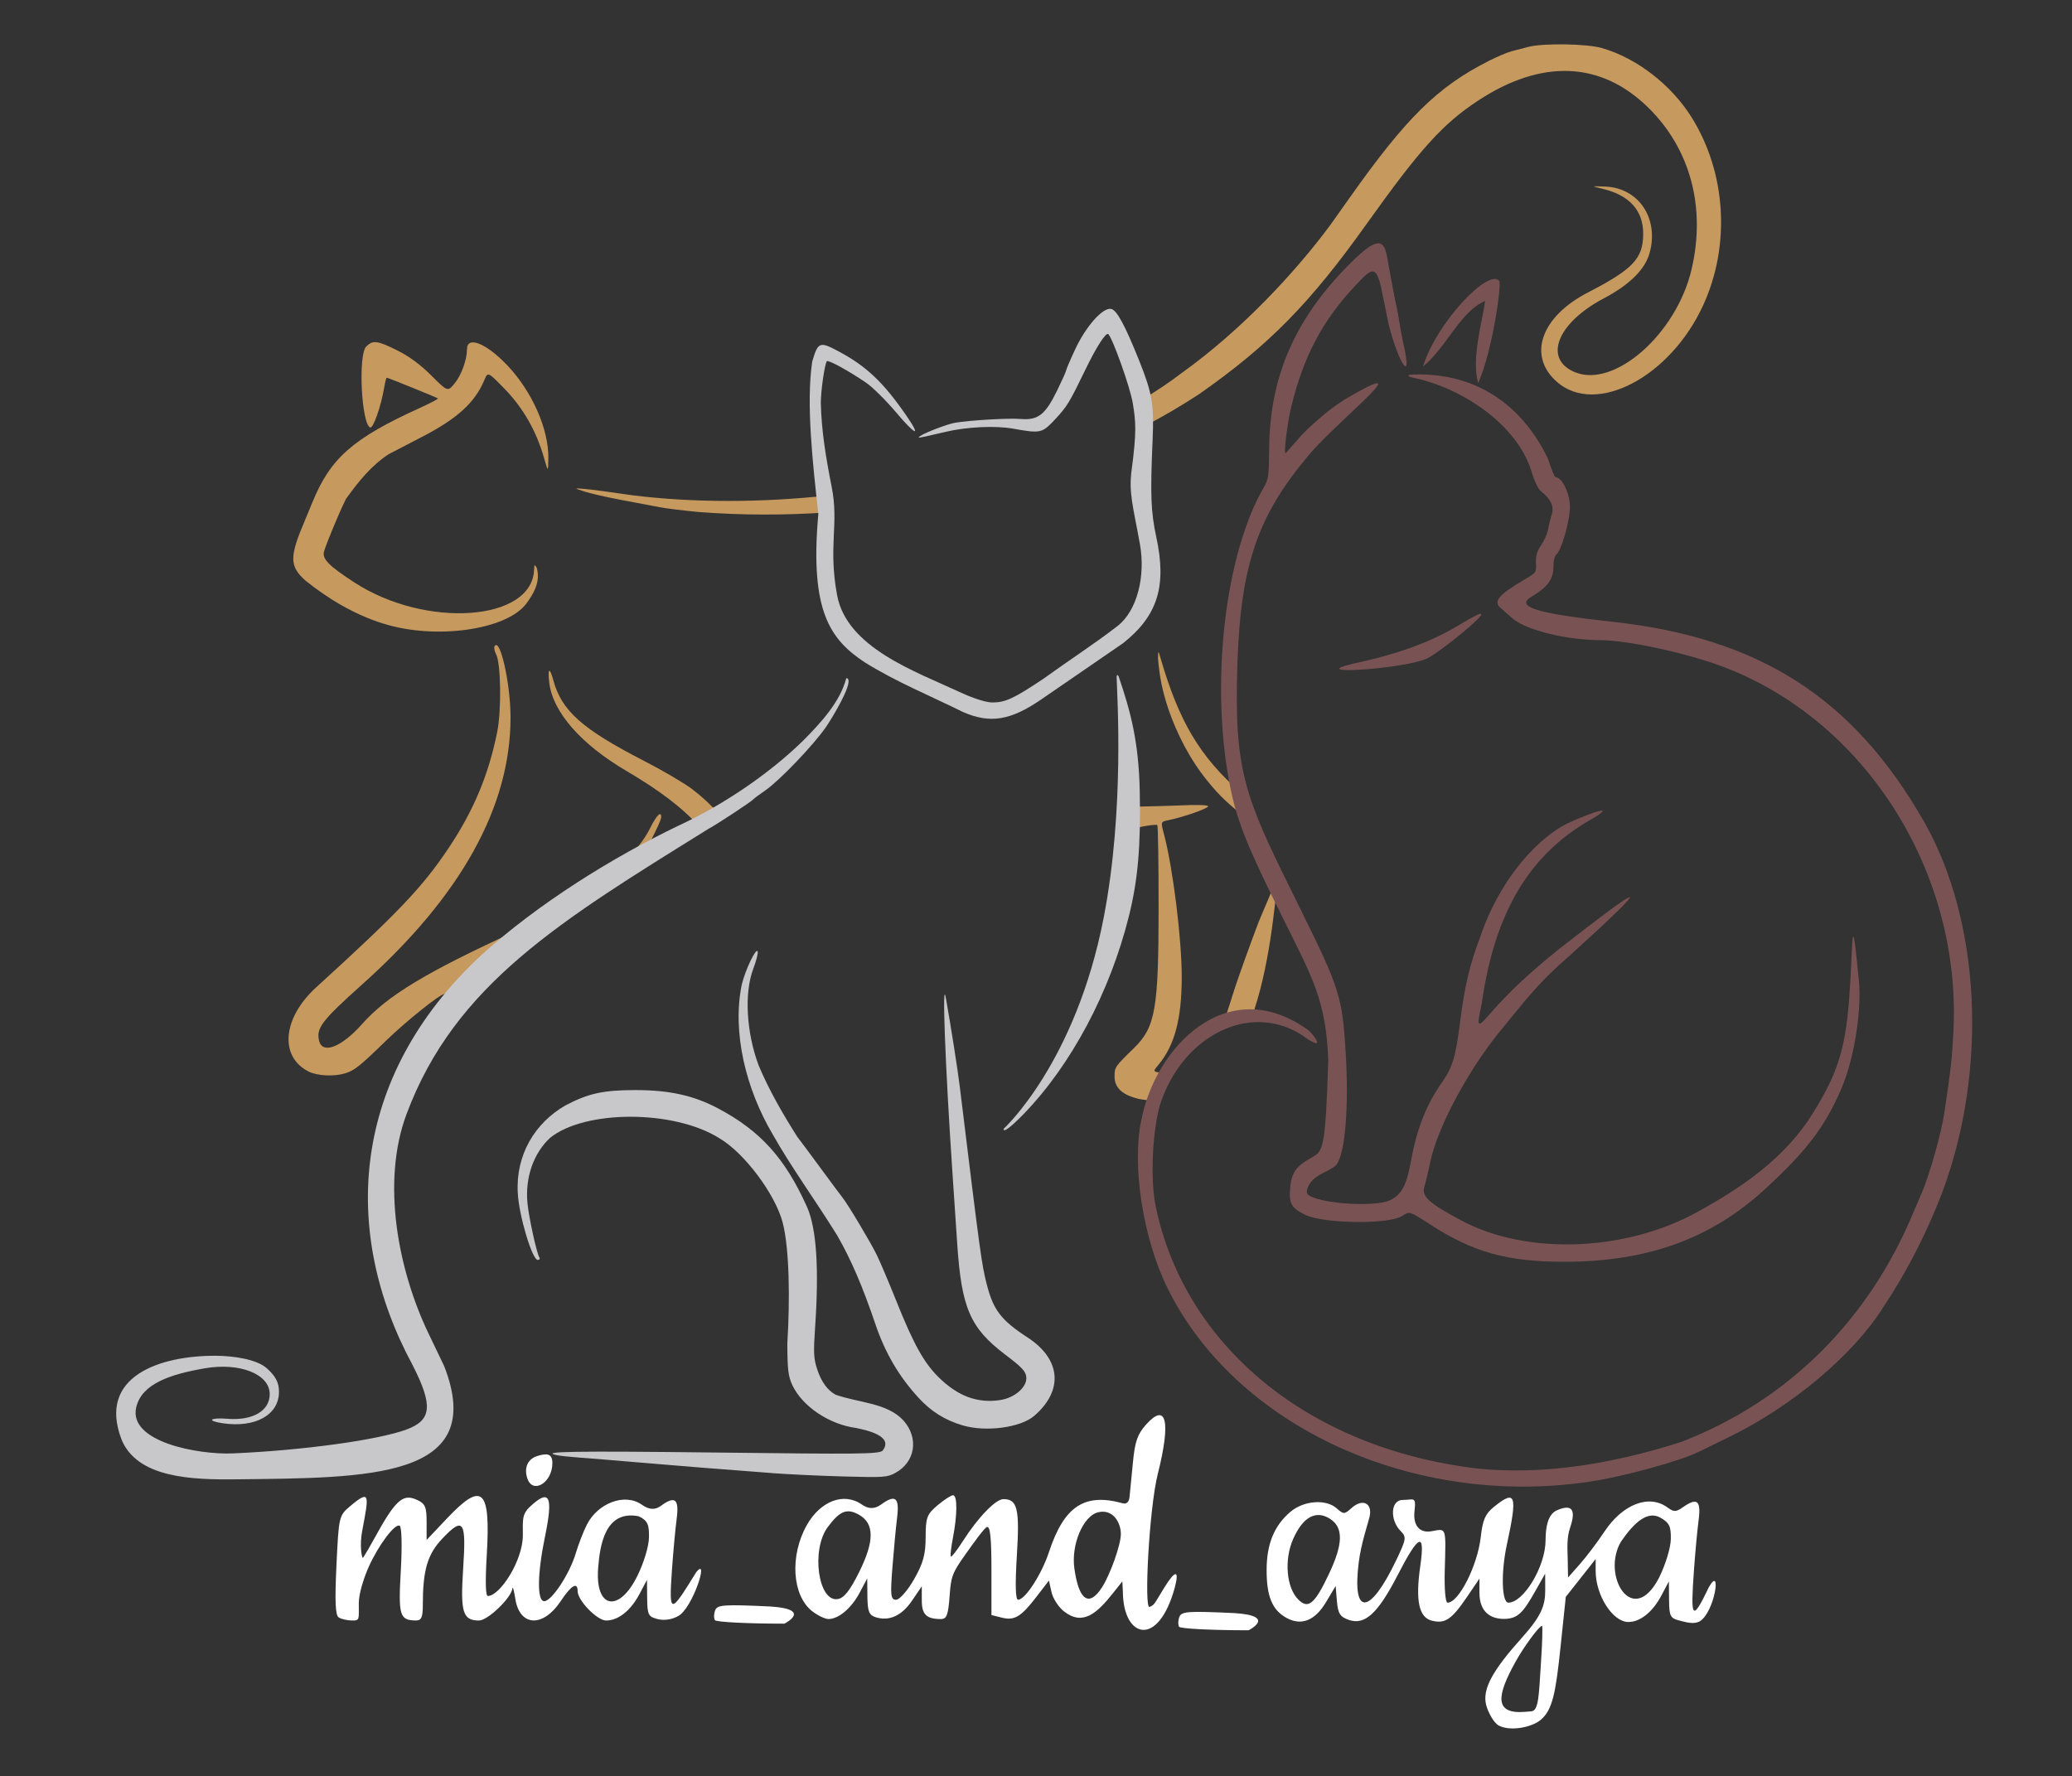
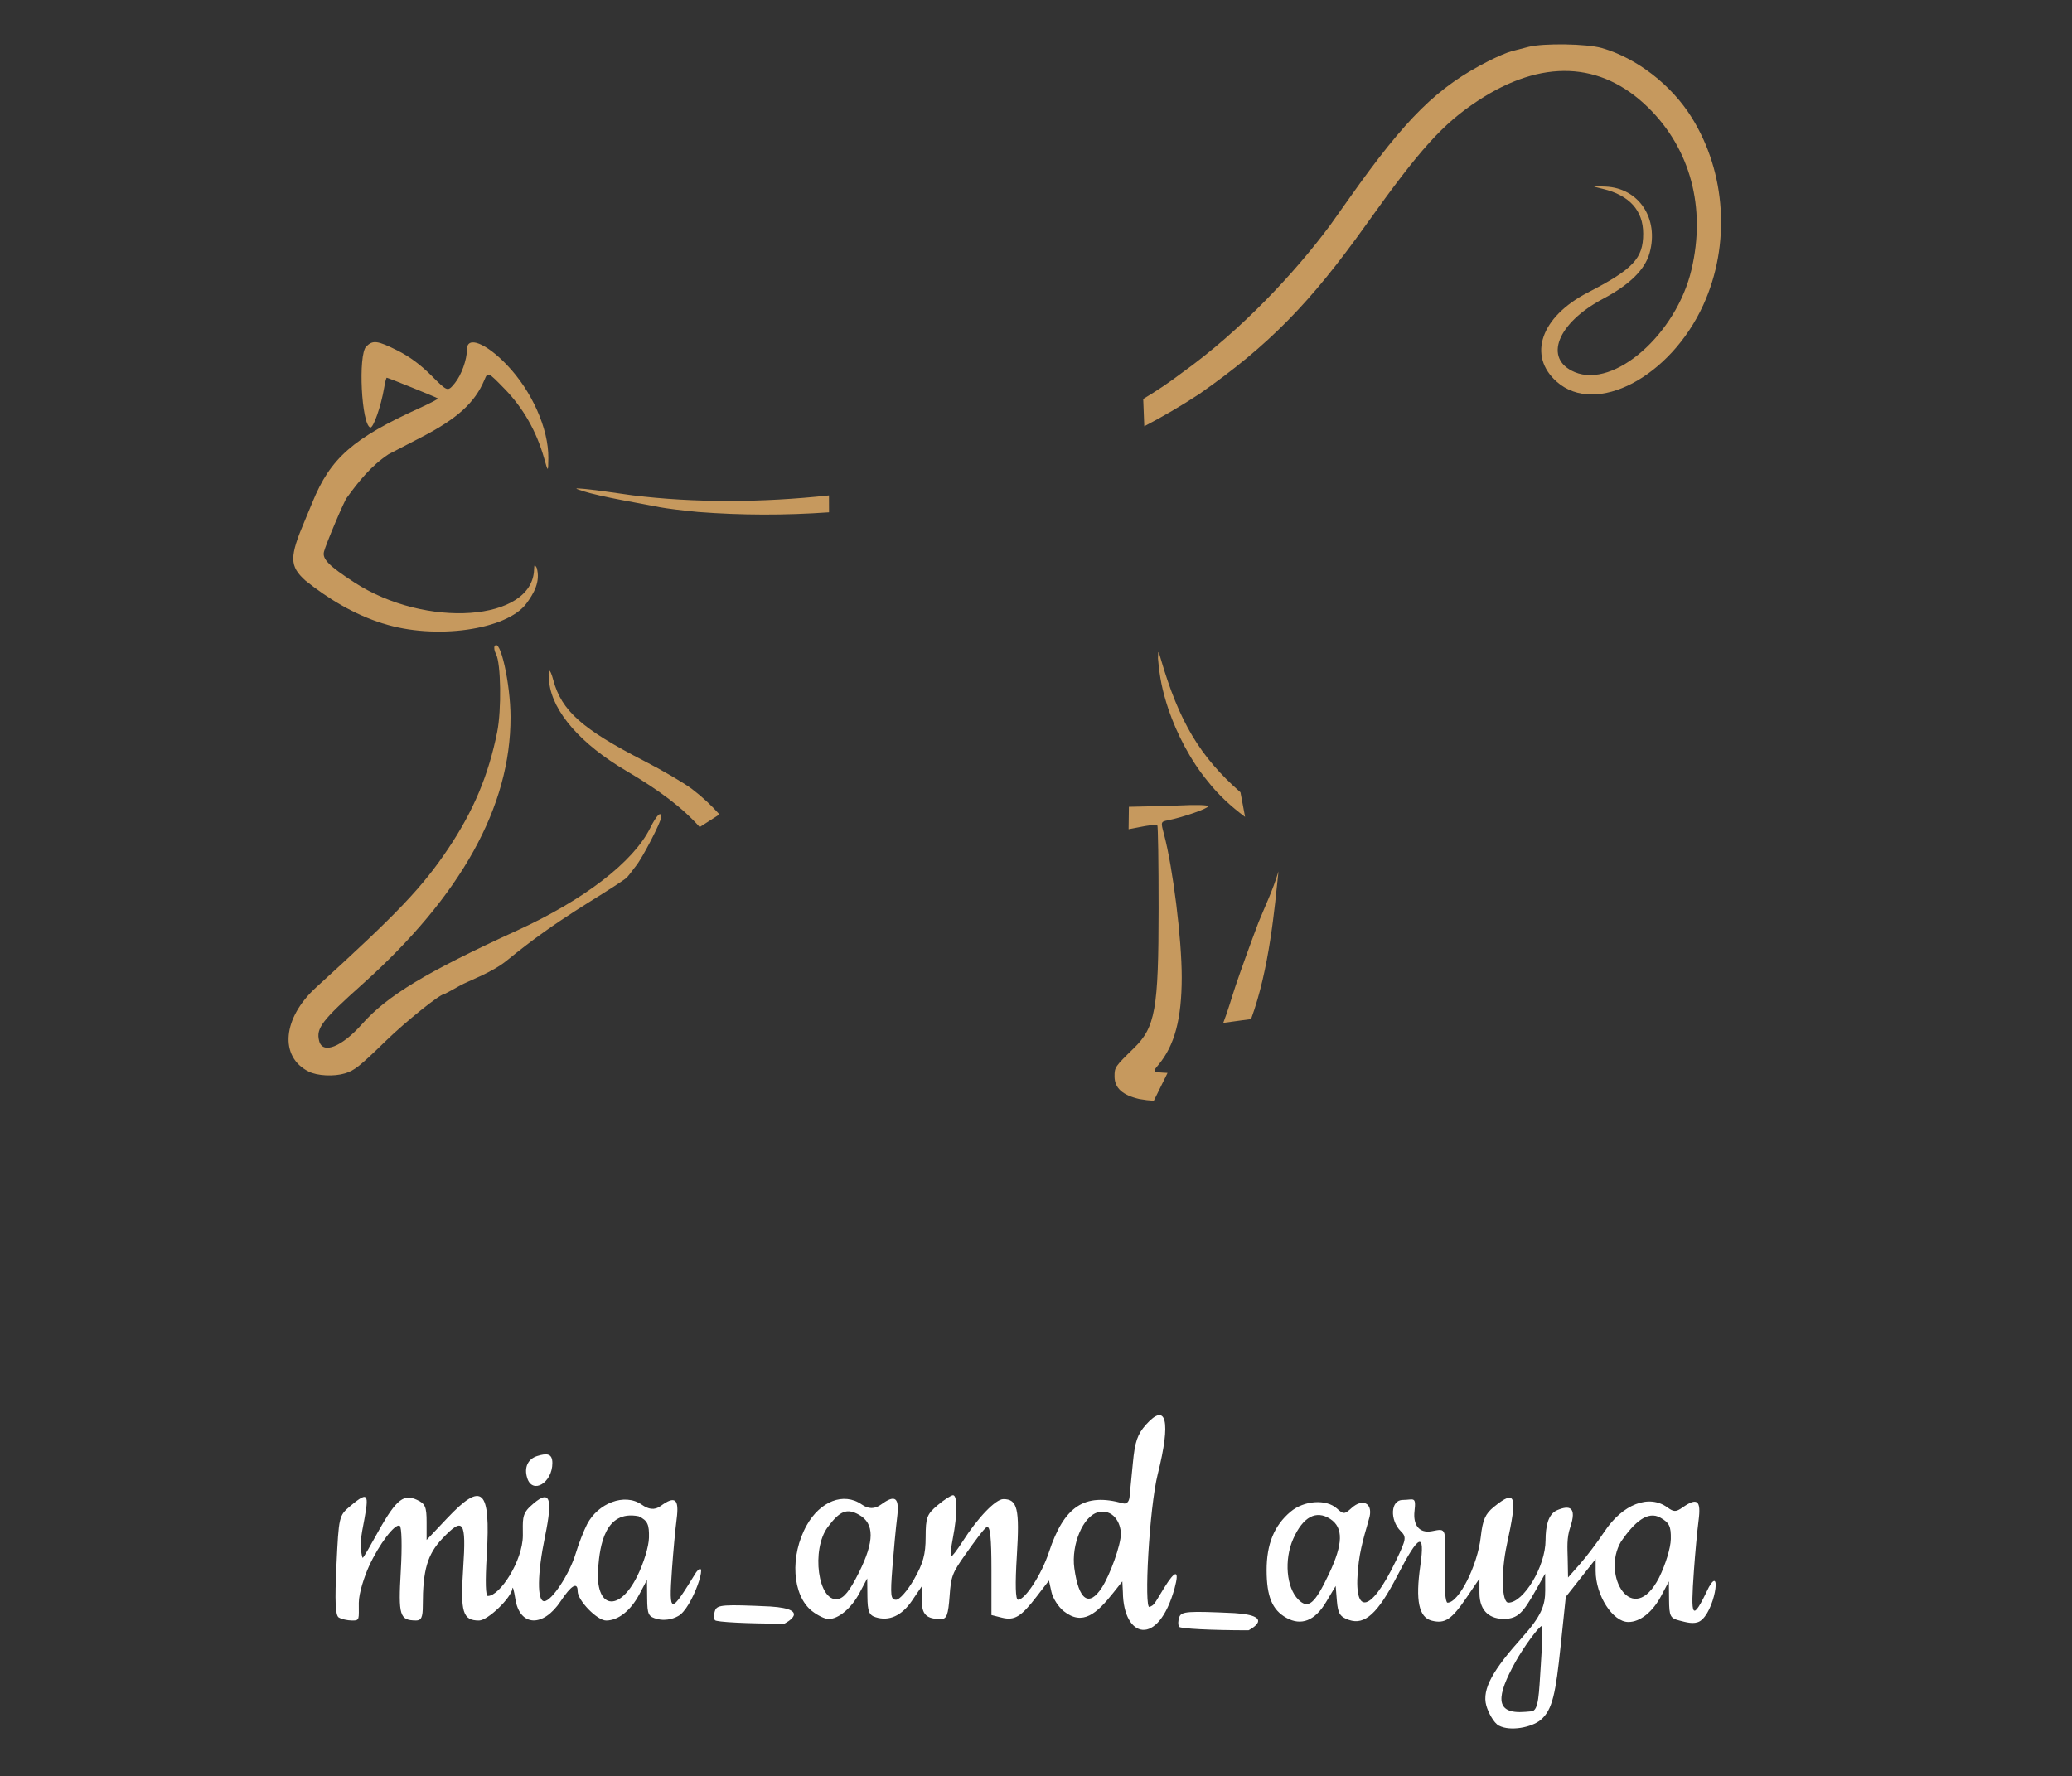
<svg xmlns="http://www.w3.org/2000/svg" width="75.524mm" height="64.74mm" viewBox="0 0 75.524 64.74" version="1.1" id="svg989">
  <rect x="0" y="0" width="75.524" height="64.74" fill="#333333" stroke="none" />
  <defs id="defs983" />
  <g id="layer1" transform="translate(328.804,91.334)">
    <path style="display:inline;opacity:1;fill:#c6995e;fill-opacity:1;stroke-width:0.087" d="m -283.421,-61.556 c -0.517,-0.383 -0.979,-0.811 -1.358,-1.295 -0.64,-0.776 -1.128,-1.733 -1.434,-2.623 -0.238,-0.73 -0.316,-1.143 -0.383,-1.86 0.009,-0.306 0.009,-0.306 0.097,0 0.668,2.299 1.434,3.585 2.91,4.881 m -0.627,8.405 c 0.174,-0.446 0.303,-0.913 0.44,-1.324 0.172,-0.514 0.551,-1.568 0.844,-2.341 0.259,-0.637 0.513,-1.144 0.729,-1.858 -0.142,1.335 -0.331,3.563 -1,5.385 m -3.545,2.978 c -0.169,-0.009 -0.345,-0.03 -0.528,-0.064 l -1.6e-4,5.29e-4 c -0.618,-0.144 -0.903,-0.405 -0.903,-0.827 0,-0.334 0.015,-0.356 0.704,-1.027 0.784,-0.765 0.9,-1.416 0.902,-5.091 7.9e-4,-1.646 -0.021,-3.015 -0.047,-3.042 -0.027,-0.026 -0.339,0.009 -0.694,0.084 -0.116,0.024 -0.234,0.046 -0.353,0.068 l 0.011,-0.818 c 0.845,-0.016 1.471,-0.033 1.729,-0.045 0.716,-0.035 1.159,-0.024 1.159,0.026 0,0.081 -0.904,0.398 -1.455,0.509 -0.275,0.056 -0.275,0.056 -0.154,0.51 0.327,1.229 0.648,3.822 0.647,5.216 -0.002,1.522 -0.26,2.486 -0.854,3.195 -0.22,0.262 -0.22,0.262 0.337,0.289 m -17.053,-8.96 c -0.624,-0.705 -1.481,-1.347 -2.668,-2.045 -1.664,-0.978 -2.69,-2.151 -2.816,-3.22 -0.064,-0.539 0.015,-0.584 0.15,-0.085 0.299,1.109 1.05,1.777 3.293,2.93 0.683,0.351 1.475,0.815 1.761,1.032 0.369,0.281 0.702,0.591 1,0.926 m -14.974,9.373 c -1.079,-0.542 -0.951,-1.954 0.278,-3.073 2.987,-2.719 3.874,-3.652 4.821,-5.07 0.913,-1.367 1.454,-2.656 1.772,-4.228 0.163,-0.805 0.138,-2.513 -0.041,-2.845 -0.059,-0.109 -0.082,-0.24 -0.051,-0.291 0.199,-0.323 0.578,1.366 0.58,2.586 0.005,3.259 -1.8,6.515 -5.394,9.733 -1.492,1.336 -1.699,1.607 -1.582,2.073 0.124,0.495 0.822,0.221 1.562,-0.614 0.921,-1.039 2.346,-1.899 5.66,-3.416 2.438,-1.116 4.231,-2.497 4.843,-3.73 0.233,-0.469 0.403,-0.639 0.403,-0.4 0,0.169 -0.691,1.503 -0.922,1.781 -0.118,0.142 -0.27,0.387 -0.398,0.477 -1.044,0.73 -2.393,1.402 -4.296,2.961 -0.557,0.457 -1.41,0.749 -1.716,0.922 -0.305,0.173 -0.569,0.314 -0.586,0.314 -0.15,0 -1.392,0.996 -2.103,1.687 -0.976,0.948 -1.163,1.097 -1.506,1.2 -0.405,0.122 -1.01,0.091 -1.326,-0.067 z m 2.714,-16.33 c -1.063,-0.333 -2.01,-0.909 -2.835,-1.57 -0.582,-0.526 -0.584,-0.858 -0.016,-2.189 0.062,-0.144 0.184,-0.439 0.272,-0.656 0.657,-1.616 1.478,-2.337 3.922,-3.447 0.38,-0.173 0.675,-0.328 0.656,-0.344 -0.044,-0.037 -1.819,-0.756 -1.866,-0.756 -0.019,0 -0.062,0.167 -0.096,0.372 -0.111,0.664 -0.396,1.477 -0.505,1.442 -0.321,-0.105 -0.449,-2.649 -0.148,-2.95 0.243,-0.243 0.407,-0.222 1.143,0.146 0.433,0.217 0.835,0.514 1.234,0.913 0.592,0.592 0.592,0.592 0.849,0.28 0.242,-0.294 0.447,-0.86 0.447,-1.237 0,-0.501 0.688,-0.234 1.455,0.567 0.909,0.948 1.523,2.328 1.511,3.396 -0.007,0.525 -0.007,0.525 -0.16,-0.015 -0.277,-0.968 -0.761,-1.815 -1.427,-2.5 -0.617,-0.634 -0.617,-0.634 -0.744,-0.332 -0.347,0.831 -0.996,1.418 -2.316,2.097 -0.446,0.23 -0.976,0.504 -1.176,0.61 -0.647,0.431 -1.084,0.984 -1.52,1.582 -0.074,0.061 -0.765,1.694 -0.835,1.971 -0.067,0.267 0.178,0.516 1.102,1.117 2.608,1.699 6.497,1.423 6.556,-0.465 0.007,-0.191 0.018,-0.199 0.096,-0.066 0.147,0.506 -0.109,0.941 -0.378,1.305 -0.72,0.966 -3.331,1.33 -5.219,0.727 z m 27.706,-8.187 c 0.501,-0.3 0.971,-0.617 1.406,-0.949 2.182,-1.562 4.135,-3.67 5.403,-5.378 0.036,-0.048 0.357,-0.501 0.714,-1.006 2.062,-2.918 3.207,-4.045 5.067,-4.987 0.308,-0.156 0.681,-0.315 0.831,-0.354 0.149,-0.039 0.429,-0.111 0.621,-0.161 0.543,-0.14 2.125,-0.115 2.673,0.042 1.272,0.365 2.535,1.341 3.277,2.532 1.256,2.016 1.42,4.647 0.424,6.832 -1.198,2.629 -3.913,4.057 -5.337,2.806 -1.08,-0.948 -0.588,-2.37 1.125,-3.256 1.657,-0.856 2.02,-1.242 2.02,-2.147 0,-0.844 -0.5,-1.399 -1.47,-1.632 -0.439,-0.106 -0.439,-0.106 0.099,-0.083 1.214,0.052 1.953,1.167 1.604,2.421 -0.168,0.603 -0.728,1.156 -1.686,1.663 -1.687,0.892 -2.194,2.197 -1.041,2.679 1.438,0.601 3.699,-1.384 4.254,-3.734 0.534,-2.261 -0.037,-4.4 -1.578,-5.911 -1.723,-1.69 -3.886,-1.777 -6.205,-0.249 -1.287,0.848 -2.107,1.756 -4.063,4.499 -2.048,2.872 -3.546,4.409 -6.093,6.192 -0.647,0.425 -1.317,0.817 -2.006,1.177 m -11.491,3.135 c -1.614,0.115 -3.214,0.109 -4.762,-0.011 l -4.3e-4,1.9e-4 c -0.529,-0.05 -1.159,-0.127 -1.399,-0.173 -0.24,-0.045 -0.872,-0.165 -1.404,-0.265 -0.532,-0.1 -1.142,-0.239 -1.355,-0.309 -0.388,-0.126 -0.388,-0.126 0.005,-0.095 0.216,0.018 1.003,0.122 1.749,0.233 2.259,0.279 4.718,0.27 7.164,0.004" id="path942-5-8-1-6" />
-     <path style="display:inline;opacity:1;fill:#c8c8ca;fill-opacity:1;stroke-width:0.548;stroke-miterlimit:4;stroke-dasharray:none" d="m -300.66,-37.637 c -1.848,-0.138 -3.375,-0.26 -4.937,-0.394 -0.835,-0.072 -1.785,-0.149 -2.11,-0.172 -0.325,-0.023 -0.685,-0.062 -0.8,-0.086 -0.655,-0.138 0.6,-0.158 5.854,-0.096 5.186,0.062 5.835,0.055 6.013,-0.062 0.436,-0.539 -0.581,-0.755 -0.957,-0.833 -0.981,-0.131 -1.952,-0.78 -2.325,-1.558 -0.153,-0.337 -0.18,-0.56 -0.184,-1.533 0.098,-1.56 0.078,-3.432 -0.167,-4.388 -0.267,-1.037 -1.399,-2.55 -2.307,-3.082 -1.665,-1.049 -4.913,-1.038 -6.174,-0.015 -0.604,0.56 -0.912,1.446 -0.825,2.371 0.049,0.521 0.335,1.827 0.435,1.99 0.03,0.048 0.004,0.088 -0.059,0.088 -0.205,0 -0.692,-1.637 -0.728,-2.444 -0.08,-1.383 0.624,-2.549 1.735,-3.187 0.838,-0.441 1.382,-0.56 2.556,-0.56 1.238,7.93e-4 2.123,0.197 3.011,0.668 1.539,0.817 2.439,1.812 3.236,3.582 0.349,0.775 0.448,2.228 0.299,4.401 -0.063,0.918 -0.053,1.131 0.073,1.519 0.148,0.457 0.377,0.774 0.674,0.934 0.84,0.298 1.886,0.294 2.479,0.946 0.562,0.641 0.425,1.508 -0.301,1.905 -0.295,0.161 -0.418,0.17 -1.877,0.13 -0.859,-0.024 -2.036,-0.079 -2.616,-0.122 z m -23.717,-1.234 c -0.88,-2.302 1.422,-3.058 3.464,-3.042 0.626,0.005 1.465,0.13 1.825,0.448 0.329,0.291 0.453,0.528 0.453,0.865 0,0.844 -0.865,1.325 -2.059,1.146 -0.598,-0.09 -0.46,-0.213 0.181,-0.162 0.922,0.073 1.54,-0.288 1.54,-0.899 0,-0.731 -1.093,-1.163 -2.374,-0.94 -1.235,0.216 -2.289,0.553 -2.492,1.422 -0.295,1.265 2.273,1.731 3.515,1.679 2.553,-0.11 5.281,-0.484 6.329,-0.868 0.934,-0.342 0.984,-0.875 0.223,-2.365 -2.608,-4.834 -2.268,-10.46 2.477,-14.899 2.121,-1.935 4.88,-3.623 7.193,-4.737 1.688,-0.776 3.384,-1.945 4.583,-3.124 0.633,-0.639 1.329,-1.393 1.554,-2.24 0.009,-0.034 0.042,-0.037 0.068,-3e-5 0.167,0.213 -0.603,1.471 -0.808,1.767 -0.473,0.675 -1.698,1.952 -2.21,2.303 -0.209,0.143 -0.399,0.284 -0.422,0.313 -0.066,0.083 -1.306,0.901 -1.663,1.096 -5.385,3.345 -9.22,5.662 -10.984,10.381 -0.935,2.502 -0.298,5.7 0.787,7.975 0.2,0.418 0.463,0.966 0.584,1.218 1.602,4.118 -2.757,4.068 -7.555,4.125 -1.666,0.02 -3.637,-0.049 -4.212,-1.463 z m 30.662,-0.504 c -0.65,-0.193 -1.156,-0.511 -1.62,-1.019 -0.705,-0.772 -1.204,-1.623 -1.554,-2.652 -0.479,-1.411 -0.889,-2.363 -1.396,-3.249 -0.822,-1.324 -1.687,-2.504 -2.357,-3.694 -0.969,-1.642 -1.486,-3.713 -1.123,-5.463 0.136,-0.551 0.524,-1.355 0.578,-1.198 0.021,0.06 -0.052,0.345 -0.161,0.633 -0.333,0.878 -0.254,2.311 0.196,3.519 0.38,0.907 0.898,1.797 1.407,2.6 0.132,0.171 0.533,0.71 0.891,1.198 0.358,0.487 0.698,0.944 0.756,1.016 0.196,0.242 1.031,1.64 1.258,2.107 0.124,0.255 0.435,0.989 0.692,1.631 0.643,1.609 1.018,2.286 1.563,2.821 0.7,0.688 1.41,0.95 2.236,0.826 0.535,-0.08 0.989,-0.478 0.954,-0.836 -0.021,-0.213 -0.153,-0.354 -0.761,-0.815 -1.29,-0.978 -1.601,-1.697 -1.759,-4.069 -0.047,-0.709 -0.123,-1.84 -0.169,-2.513 -0.269,-3.985 -0.392,-7.265 -0.241,-6.414 0.177,0.998 0.43,2.604 0.503,3.207 0.759,6.205 0.795,6.466 0.984,7.215 0.238,0.941 0.524,1.315 1.492,1.945 1.217,0.792 1.312,1.932 0.238,2.857 -0.499,0.429 -1.763,0.597 -2.609,0.345 z m 2.854,-26.456 c -1.117,0.763 -1.856,0.881 -2.839,0.453 -1.17,-0.581 -2.44,-1.098 -3.585,-1.813 -1.262,-0.834 -2.008,-1.869 -1.691,-5.408 -0.202,-1.827 -0.451,-4.032 -0.223,-5.552 0.211,-0.72 0.268,-0.743 0.947,-0.383 1.026,0.546 1.643,1.13 2.489,2.356 0.551,0.799 0.342,0.729 -0.381,-0.127 -0.367,-0.435 -0.859,-0.921 -1.094,-1.081 -0.645,-0.439 -1.389,-0.845 -1.429,-0.78 -0.084,0.135 -0.22,1.096 -0.218,1.529 0.025,1.011 0.179,1.953 0.399,3.069 0.265,1.346 -0.135,2.125 0.192,3.919 0.352,1.93 2.868,2.794 4.464,3.539 0.284,0.134 0.879,0.381 1.198,0.382 0.458,0.002 0.768,-0.13 1.86,-0.863 0.978,-0.707 1.855,-1.267 2.694,-1.917 0.733,-0.563 1.031,-1.837 0.825,-2.985 -0.252,-1.402 -0.414,-1.873 -0.303,-2.709 0.186,-1.397 0.151,-1.755 0.046,-2.414 -0.095,-0.596 -0.735,-2.377 -0.895,-2.537 -0.083,-0.083 -0.429,0.451 -0.839,1.298 -0.579,1.197 -0.663,1.335 -1.09,1.794 -0.487,0.523 -0.532,0.533 -1.541,0.353 -0.649,-0.116 -1.675,-0.068 -2.454,0.114 -1.065,0.249 -1.064,0.249 -0.928,0.151 0.168,-0.121 1,-0.437 1.266,-0.481 0.555,-0.092 1.949,-0.173 2.374,-0.138 0.65,0.054 0.909,-0.145 1.345,-1.036 0.182,-0.373 0.332,-0.707 0.332,-0.741 0,-0.034 0.148,-0.38 0.33,-0.769 0.384,-0.823 0.991,-1.511 1.296,-1.468 0.21,0.03 0.502,0.564 1.031,1.883 0.48,1.198 0.549,1.609 0.491,2.911 -0.087,1.976 -0.063,2.608 0.134,3.519 0.389,1.798 0.052,2.875 -1.211,3.876 m -0.161,1.208 c 0.424,1.244 0.732,2.351 0.77,4.183 0.042,1.994 -0.067,3.244 -0.396,4.561 -0.693,2.775 -2.102,5.421 -3.841,7.215 -0.52,0.536 -0.756,0.679 -0.72,0.53 0,0 2.62,-2.397 3.644,-7.701 0.767,-3.971 0.485,-8.113 0.47,-8.769 -0.002,-0.071 0.036,-0.094 0.072,-0.018 v 5e-5 z" id="path903-6-9-0-1" />
-     <path style="display:inline;opacity:1;fill:#795353;fill-opacity:1;stroke-width:0.078" d="m -282.093,-57.97 c -1.176,-2.363 -1.606,-3.367 -1.865,-4.652 -0.763,-3.792 -0.183,-8.532 1.206,-10.92 0.187,-0.32 0.199,-0.414 0.209,-1.446 0.022,-2.583 0.914,-4.664 2.844,-6.633 0.974,-0.994 1.314,-1.086 1.447,-0.392 0.023,0.119 0.098,0.532 0.167,0.919 0.069,0.387 0.16,0.844 0.201,1.016 0.042,0.172 0.133,0.798 0.216,1.202 0.322,1.357 -0.002,0.982 -0.298,0.118 -0.289,-0.845 -0.288,-1.175 -0.431,-1.763 -0.22,-1.254 -0.4,-1.037 -0.964,-0.445 -1.228,1.29 -1.929,2.609 -2.383,4.484 -0.136,0.565 -0.288,1.773 -0.192,1.662 0.495,-0.545 0.532,-0.656 1.146,-1.193 0.488,-0.427 0.673,-0.54 0.999,-0.758 3.043,-1.784 -0.447,0.909 -1.416,2.157 -1.955,2.347 -2.442,4.305 -2.511,8.144 -0.063,3.538 0.443,4.488 2.315,8.275 1.429,2.891 1.528,3.203 1.649,5.236 0.12,2.023 -0.021,3.697 -0.346,4.092 -0.049,0.059 -0.265,0.191 -0.481,0.294 -0.364,0.173 -0.589,0.44 -0.589,0.7 0,0.368 2.416,0.592 3.045,0.283 0.411,-0.202 0.591,-0.541 0.746,-1.399 0.214,-1.186 0.556,-2.063 1.121,-2.869 0.403,-0.576 0.511,-0.934 0.676,-2.234 0.161,-1.279 0.346,-2.067 0.716,-3.048 0.493,-1.495 1.534,-3.172 2.964,-4.055 0.467,-0.288 2.444,-1.04 0.995,-0.213 -2.087,1.226 -3.405,3.229 -3.89,6.667 -0.188,0.872 -0.167,0.899 0.291,0.376 0.714,-0.817 1.391,-1.453 2.51,-2.36 3.093,-2.414 3.671,-2.738 0.407,0.226 -1.247,1.074 -1.758,1.817 -2.488,2.694 -1.185,1.424 -2.34,3.576 -2.596,4.836 -0.069,0.341 -0.165,0.739 -0.211,0.883 -0.115,0.358 0.145,0.599 1.34,1.239 2.372,1.271 5.97,1.145 8.596,-0.301 1.632,-0.898 3.219,-1.967 4.239,-3.632 0.822,-1.342 1.16,-2.176 1.31,-4.184 0.143,-1.91 0.063,-3.59 0.355,-0.582 0.089,0.92 -0.127,2.704 -0.653,3.92 -0.604,1.398 -1.284,2.267 -2.768,3.634 -1.988,1.832 -4.321,2.653 -7.328,2.652 -2.089,-7.93e-4 -3.32,-0.346 -4.907,-1.376 -0.723,-0.469 -0.727,-0.47 -0.998,-0.293 -0.486,0.317 -2.892,0.283 -3.551,-0.051 -0.481,-0.244 -0.573,-0.401 -0.532,-0.935 0.042,-0.581 0.203,-0.817 0.774,-1.137 0.421,-0.236 0.513,-0.23 0.618,-3.548 -0.084,-2.181 -0.548,-2.965 -1.705,-5.29 z m -5.104,7.439 c -0.365,1.661 0.053,4.352 0.961,6.178 2.507,5.046 8.975,7.996 15.401,7.025 l -1.3e-4,-2.65e-4 c 1.231,-0.186 3.263,-0.745 3.964,-1.09 0.108,-0.053 0.61,-0.299 1.116,-0.546 2.296,-1.121 4.532,-3.01 5.606,-4.735 0.864,-1.297 1.583,-2.715 2.135,-4.158 1.677,-4.48 1.409,-9.913 -0.669,-13.543 -2.574,-4.496 -5.996,-6.687 -11.352,-7.269 -2.774,-0.302 -3.564,-0.55 -2.934,-0.922 0.561,-0.332 0.785,-0.63 0.785,-1.049 0,-0.245 0.041,-0.426 0.112,-0.484 0.172,-0.142 0.45,-1.077 0.49,-1.645 0.036,-0.495 -0.267,-1.172 -0.524,-1.172 -0.036,0 -0.157,-0.298 -0.271,-0.663 -0.889,-1.864 -2.539,-3.159 -4.903,-3.077 -0.316,0 -0.178,0.092 0.013,0.121 1.721,0.363 3.772,1.678 4.297,3.444 l 2.5e-4,2e-5 c 0.103,0.346 0.234,0.611 0.345,0.699 0.346,0.273 0.478,0.557 0.385,0.831 -0.046,0.136 -0.106,0.376 -0.133,0.533 -0.025,0.157 -0.141,0.421 -0.254,0.586 -0.156,0.229 -0.202,0.385 -0.191,0.653 0.015,0.351 0.015,0.353 -0.437,0.617 -0.944,0.554 -1.138,0.796 -0.835,1.041 0.069,0.055 0.246,0.212 0.395,0.347 0.477,0.435 1.965,0.808 3.231,0.81 0.943,0.001 3.019,0.443 4.337,0.922 5.259,1.914 8.824,7.492 8.525,13.338 -0.052,1.012 -0.088,1.339 -0.331,2.97 -0.114,0.765 -0.559,2.328 -0.845,2.97 -0.057,0.129 -0.193,0.445 -0.301,0.703 -1.605,3.832 -4.492,6.797 -8.441,8.322 -2.606,0.84 -5.155,1.21 -7.443,0.97 -6.17,-0.735 -10.645,-4.483 -11.707,-9.514 -0.232,-1.097 -0.109,-2.855 0.151,-3.753 0.782,-2.441 3.203,-3.764 5.149,-2.546 0.995,0.718 0.438,-0.015 0.259,-0.162 -2.975,-2.146 -5.587,0.647 -6.085,3.249 z m 12.529,-29.833 c -0.903,0.369 -1.434,1.727 -2.27,2.392 0.503,-1.613 2.393,-3.591 2.781,-3.124 0.091,0.109 -0.234,2.518 -0.767,3.727 -0.248,-0.847 0.119,-2.132 0.256,-2.995 z m -2.126,13.036 c 0.53,-0.245 3.299,-2.512 1.224,-1.253 -1.028,0.635 -2.294,1.1 -3.916,1.439 -1.83,0.443 1.876,0.191 2.692,-0.186 z" id="path981-5-6-0-5-4-5-2" />
    <g id="g966" style="display:inline;opacity:1;fill:#ffffff;fill-opacity:1" transform="translate(-804.6,67.882)">
      <path style="fill:#ffffff;fill-opacity:1;stroke-width:0.141" d="m 530.432,-96.312 c -0.191,-0.101 -0.388,-0.48 -0.459,-0.729 -0.174,-0.606 0.262,-1.324 1.312,-2.495 0.693,-0.773 0.835,-1.161 0.834,-1.705 l -0.002,-0.612 -0.359,0.635 c -0.44,0.777 -0.632,1.01 -1.137,1.014 -0.46,0.005 -0.899,-0.223 -0.899,-0.95 v -0.519 l -0.459,0.676 c -0.555,0.817 -0.795,0.978 -1.277,0.858 -0.473,-0.119 -0.602,-0.734 -0.42,-2 0.181,-1.262 -0.051,-1.165 -0.83,0.347 -0.717,1.392 -1.193,1.827 -1.776,1.624 -0.321,-0.112 -0.396,-0.232 -0.434,-0.686 l -0.045,-0.55 -0.35,0.587 c -0.406,0.681 -0.906,0.878 -1.452,0.571 -0.511,-0.287 -0.713,-0.774 -0.715,-1.725 -0.002,-0.957 0.275,-1.637 0.872,-2.139 0.492,-0.414 1.3,-0.47 1.69,-0.118 0.24,0.217 0.277,0.216 0.535,-0.018 0.397,-0.359 0.767,-0.182 0.657,0.314 -0.047,0.213 -0.307,0.965 -0.394,1.651 -0.255,1.998 0.397,1.96 1.366,-0.067 0.365,-0.765 0.377,-0.84 0.161,-1.056 -0.398,-0.398 -0.377,-1.136 0.077,-1.136 0.389,0 0.492,-0.153 0.427,0.403 -0.059,0.505 0.166,0.823 0.631,0.736 0.54,-0.101 0.516,-0.173 0.471,1.442 -0.018,0.661 0.025,1.164 0.101,1.164 0.411,0 1.095,-1.354 1.212,-2.399 0.069,-0.62 0.165,-0.84 0.479,-1.093 0.798,-0.645 0.867,-0.445 0.472,1.375 -0.219,1.009 -0.19,2.116 0.056,2.116 0.547,0 1.353,-1.307 1.355,-2.281 10e-4,-0.468 0.079,-0.945 0.425,-1.091 0.441,-0.187 0.729,-0.129 0.472,0.63 -0.132,0.389 -0.099,0.748 -0.091,1.138 l 0.013,0.687 0.436,-0.494 c 0.24,-0.272 0.64,-0.801 0.889,-1.177 0.667,-1.006 1.626,-1.374 2.298,-0.883 0.232,0.169 0.31,0.169 0.552,0 0.536,-0.375 0.679,-0.259 0.583,0.473 -0.048,0.369 -0.125,1.194 -0.17,1.834 -0.121,1.717 -0.083,1.917 0.548,0.593 0.473,-0.83 0.21,0.926 -0.336,1.251 -0.217,0.122 -0.503,0.032 -0.734,-0.026 -0.342,-0.086 -0.379,-0.158 -0.384,-0.762 l -0.007,-0.668 -0.275,0.52 c -0.315,0.596 -0.771,0.961 -1.201,0.961 -0.571,0 -1.193,-0.971 -1.193,-1.862 v -0.433 l -0.544,0.689 -0.544,0.689 -0.188,1.791 c -0.178,1.703 -0.292,2.333 -0.731,2.697 -0.329,0.273 -1.109,0.421 -1.515,0.207 z m 1.185,-0.523 c 0.271,-0.023 0.271,-0.638 0.342,-1.693 0.053,-0.782 0.072,-1.421 0.043,-1.421 -0.104,0 -0.664,0.761 -0.975,1.325 -0.666,1.208 -0.792,1.905 0.367,1.808 z m -7.376,-5.019 c 0.512,-1.082 0.525,-1.676 0.043,-1.992 -0.515,-0.337 -0.994,-0.08 -1.351,0.726 -0.336,0.759 -0.25,1.775 0.186,2.211 0.363,0.363 0.596,0.168 1.123,-0.945 z m 12.029,0.145 c 0.237,-0.479 0.421,-1.085 0.427,-1.403 0.009,-0.467 -0.054,-0.596 -0.377,-0.78 -0.464,-0.264 -0.946,0.155 -1.436,0.867 -0.736,1.232 0.426,3.183 1.387,1.315 z m -34.416,1.551 c -0.043,-0.071 -0.04,-0.232 0.009,-0.358 0.078,-0.203 0.312,-0.219 2.011,-0.14 1.57,0.101 0.512,0.626 0.512,0.626 -1.349,0 -2.489,-0.058 -2.532,-0.128 z m -13.71,-0.097 c -0.125,-0.079 -0.147,-0.583 -0.084,-1.908 0.084,-1.773 0.092,-1.806 0.497,-2.148 0.741,-0.624 0.69,-0.419 0.44,0.904 -0.102,0.543 -0.009,0.954 0.016,0.977 0.024,0.024 0.308,-0.49 0.582,-0.981 0.673,-1.204 0.94,-1.341 1.399,-1.132 0.301,0.137 0.352,0.254 0.352,0.811 v 0.651 l 0.746,-0.789 c 1.286,-1.36 1.59,-1.08 1.447,1.329 -0.061,1.025 -0.041,1.502 0.039,1.502 0.438,0 1.271,-1.279 1.276,-2.205 0.002,-0.541 -0.049,-0.764 0.266,-1.056 0.712,-0.661 0.847,-0.386 0.54,1.101 -0.28,1.355 -0.292,2.35 -0.028,2.35 0.271,0 0.92,-0.982 1.147,-1.736 0.105,-0.349 0.292,-0.83 0.416,-1.07 0.393,-0.759 1.364,-1.153 1.993,-0.713 0.242,0.169 0.461,0.216 0.692,0.047 0.523,-0.383 0.676,-0.258 0.58,0.473 -0.048,0.369 -0.125,1.194 -0.17,1.834 -0.121,1.717 -0.052,1.619 0.882,0.109 0.497,-0.622 -0.138,1.35 -0.669,1.604 -0.217,0.122 -0.503,0.163 -0.734,0.105 -0.342,-0.086 -0.379,-0.158 -0.384,-0.762 l -0.007,-0.668 -0.275,0.52 c -0.318,0.601 -0.772,0.961 -1.213,0.961 -0.329,0 -1.039,-0.731 -1.039,-1.069 0,-0.354 -0.234,-0.216 -0.616,0.361 -0.645,0.974 -1.498,0.932 -1.656,-0.082 -0.047,-0.303 -0.095,-0.473 -0.106,-0.379 -0.04,0.345 -0.898,1.169 -1.217,1.169 -0.593,0 -0.684,-0.3 -0.578,-1.893 0.117,-1.747 0.011,-1.903 -0.753,-1.1 -0.55,0.578 -0.718,1.151 -0.718,2.449 0,0.426 -0.054,0.544 -0.247,0.543 -0.598,-0.005 -0.649,-0.173 -0.555,-1.813 0.051,-0.891 0.034,-1.593 -0.039,-1.638 -0.167,-0.103 -0.76,0.68 -1.124,1.482 -0.157,0.347 -0.367,0.959 -0.368,1.328 -0.002,0.601 0.043,0.644 -0.241,0.642 -0.175,-0.001 -0.394,-0.051 -0.487,-0.11 z m 10.88,-1.507 c 0.237,-0.479 0.421,-1.085 0.427,-1.403 0.009,-0.467 -0.04,-0.622 -0.377,-0.78 -1.238,-0.242 -1.412,1.098 -1.474,1.866 -0.125,1.52 0.761,1.659 1.424,0.316 z m 6.374,1.277 c -0.731,-0.575 -0.821,-2.023 -0.194,-3.137 0.486,-0.865 1.342,-1.215 2.006,-0.75 0.242,0.169 0.47,0.169 0.701,0 0.522,-0.382 0.675,-0.258 0.585,0.473 -0.046,0.369 -0.123,1.194 -0.173,1.834 -0.079,1.012 -0.061,1.164 0.136,1.164 0.125,0 0.416,-0.331 0.651,-0.741 0.334,-0.583 0.425,-0.911 0.426,-1.54 10e-4,-0.718 0.045,-0.836 0.435,-1.164 0.239,-0.201 0.493,-0.365 0.564,-0.365 0.161,0 0.159,0.707 -0.005,1.552 -0.068,0.349 -0.101,0.657 -0.075,0.683 0.026,0.027 0.223,-0.227 0.438,-0.564 0.546,-0.856 1.195,-1.53 1.476,-1.53 0.513,0 0.597,0.35 0.492,2.048 -0.066,1.074 -0.051,1.62 0.044,1.62 0.258,0 0.858,-0.925 1.124,-1.733 0.554,-1.68 1.298,-2.171 2.699,-1.781 0.128,0.035 0.22,-0.051 0.239,-0.224 0.018,-0.155 0.072,-0.716 0.122,-1.246 0.073,-0.777 0.166,-1.048 0.478,-1.398 0.746,-0.835 0.915,-0.129 0.43,1.798 -0.314,1.247 -0.506,4.94 -0.3,4.847 0.186,-0.084 0.147,-0.07 0.528,-0.69 0.415,-0.676 0.569,-0.674 0.386,0.004 -0.605,2.185 -1.869,1.82 -1.886,0.149 l -0.02,-0.395 -0.332,0.418 c -0.601,0.757 -1.112,1.212 -1.798,0.673 -0.199,-0.156 -0.402,-0.472 -0.453,-0.703 l -0.092,-0.419 -0.448,0.583 c -0.57,0.742 -0.808,0.886 -1.273,0.769 l -0.375,-0.094 v -1.632 c 0,-1.188 -0.045,-1.617 -0.166,-1.576 -0.091,0.03 -0.476,0.564 -0.787,1.004 -0.473,0.669 -0.52,0.789 -0.571,1.5 -0.051,0.701 -0.106,0.85 -0.315,0.85 -0.532,0 -0.7,-0.164 -0.7,-0.683 v -0.511 l -0.357,0.525 c -0.374,0.55 -0.833,0.758 -1.326,0.602 -0.24,-0.076 -0.293,-0.212 -0.299,-0.754 l -0.007,-0.661 -0.275,0.52 c -0.298,0.564 -0.768,0.961 -1.136,0.961 -0.127,0 -0.398,-0.13 -0.6,-0.29 z m 10.559,-0.857 c 0.303,-0.467 0.694,-1.56 0.694,-1.954 0,-0.427 -0.293,-0.928 -0.834,-0.793 -0.54,0.136 -0.98,1.175 -0.862,2.036 0.162,1.18 0.537,1.427 1.002,0.71 z m -8.856,-0.546 c 0.572,-1.143 0.573,-1.794 0.005,-2.112 -0.44,-0.246 -0.695,-0.146 -1.138,0.449 -0.612,0.82 -0.353,2.727 0.356,2.626 0.232,-0.033 0.442,-0.293 0.777,-0.963 z m -12.088,-3.45 c -0.126,-0.398 0.037,-0.698 0.359,-0.8 0.357,-0.113 0.558,-0.098 0.558,0.254 0,0.722 -0.725,1.154 -0.917,0.547 z" id="path920-6" />
      <path style="display:inline;fill:#ffffff;fill-opacity:1;stroke-width:0.141" d="m 518.774,-99.917 c -0.043,-0.071 -0.04,-0.232 0.009,-0.358 0.078,-0.203 0.312,-0.219 2.011,-0.14 1.57,0.101 0.512,0.626 0.512,0.626 -1.349,0 -2.489,-0.058 -2.532,-0.128 z" id="path920-8-4" />
    </g>
    <rect style="display:inline;opacity:1;fill:none;stroke:none;stroke-width:0.251;stroke-linecap:round;stroke-linejoin:round;stroke-opacity:1" id="rect933-3" width="75.524" height="64.74" x="-328.804" y="-91.334" />
  </g>
</svg>